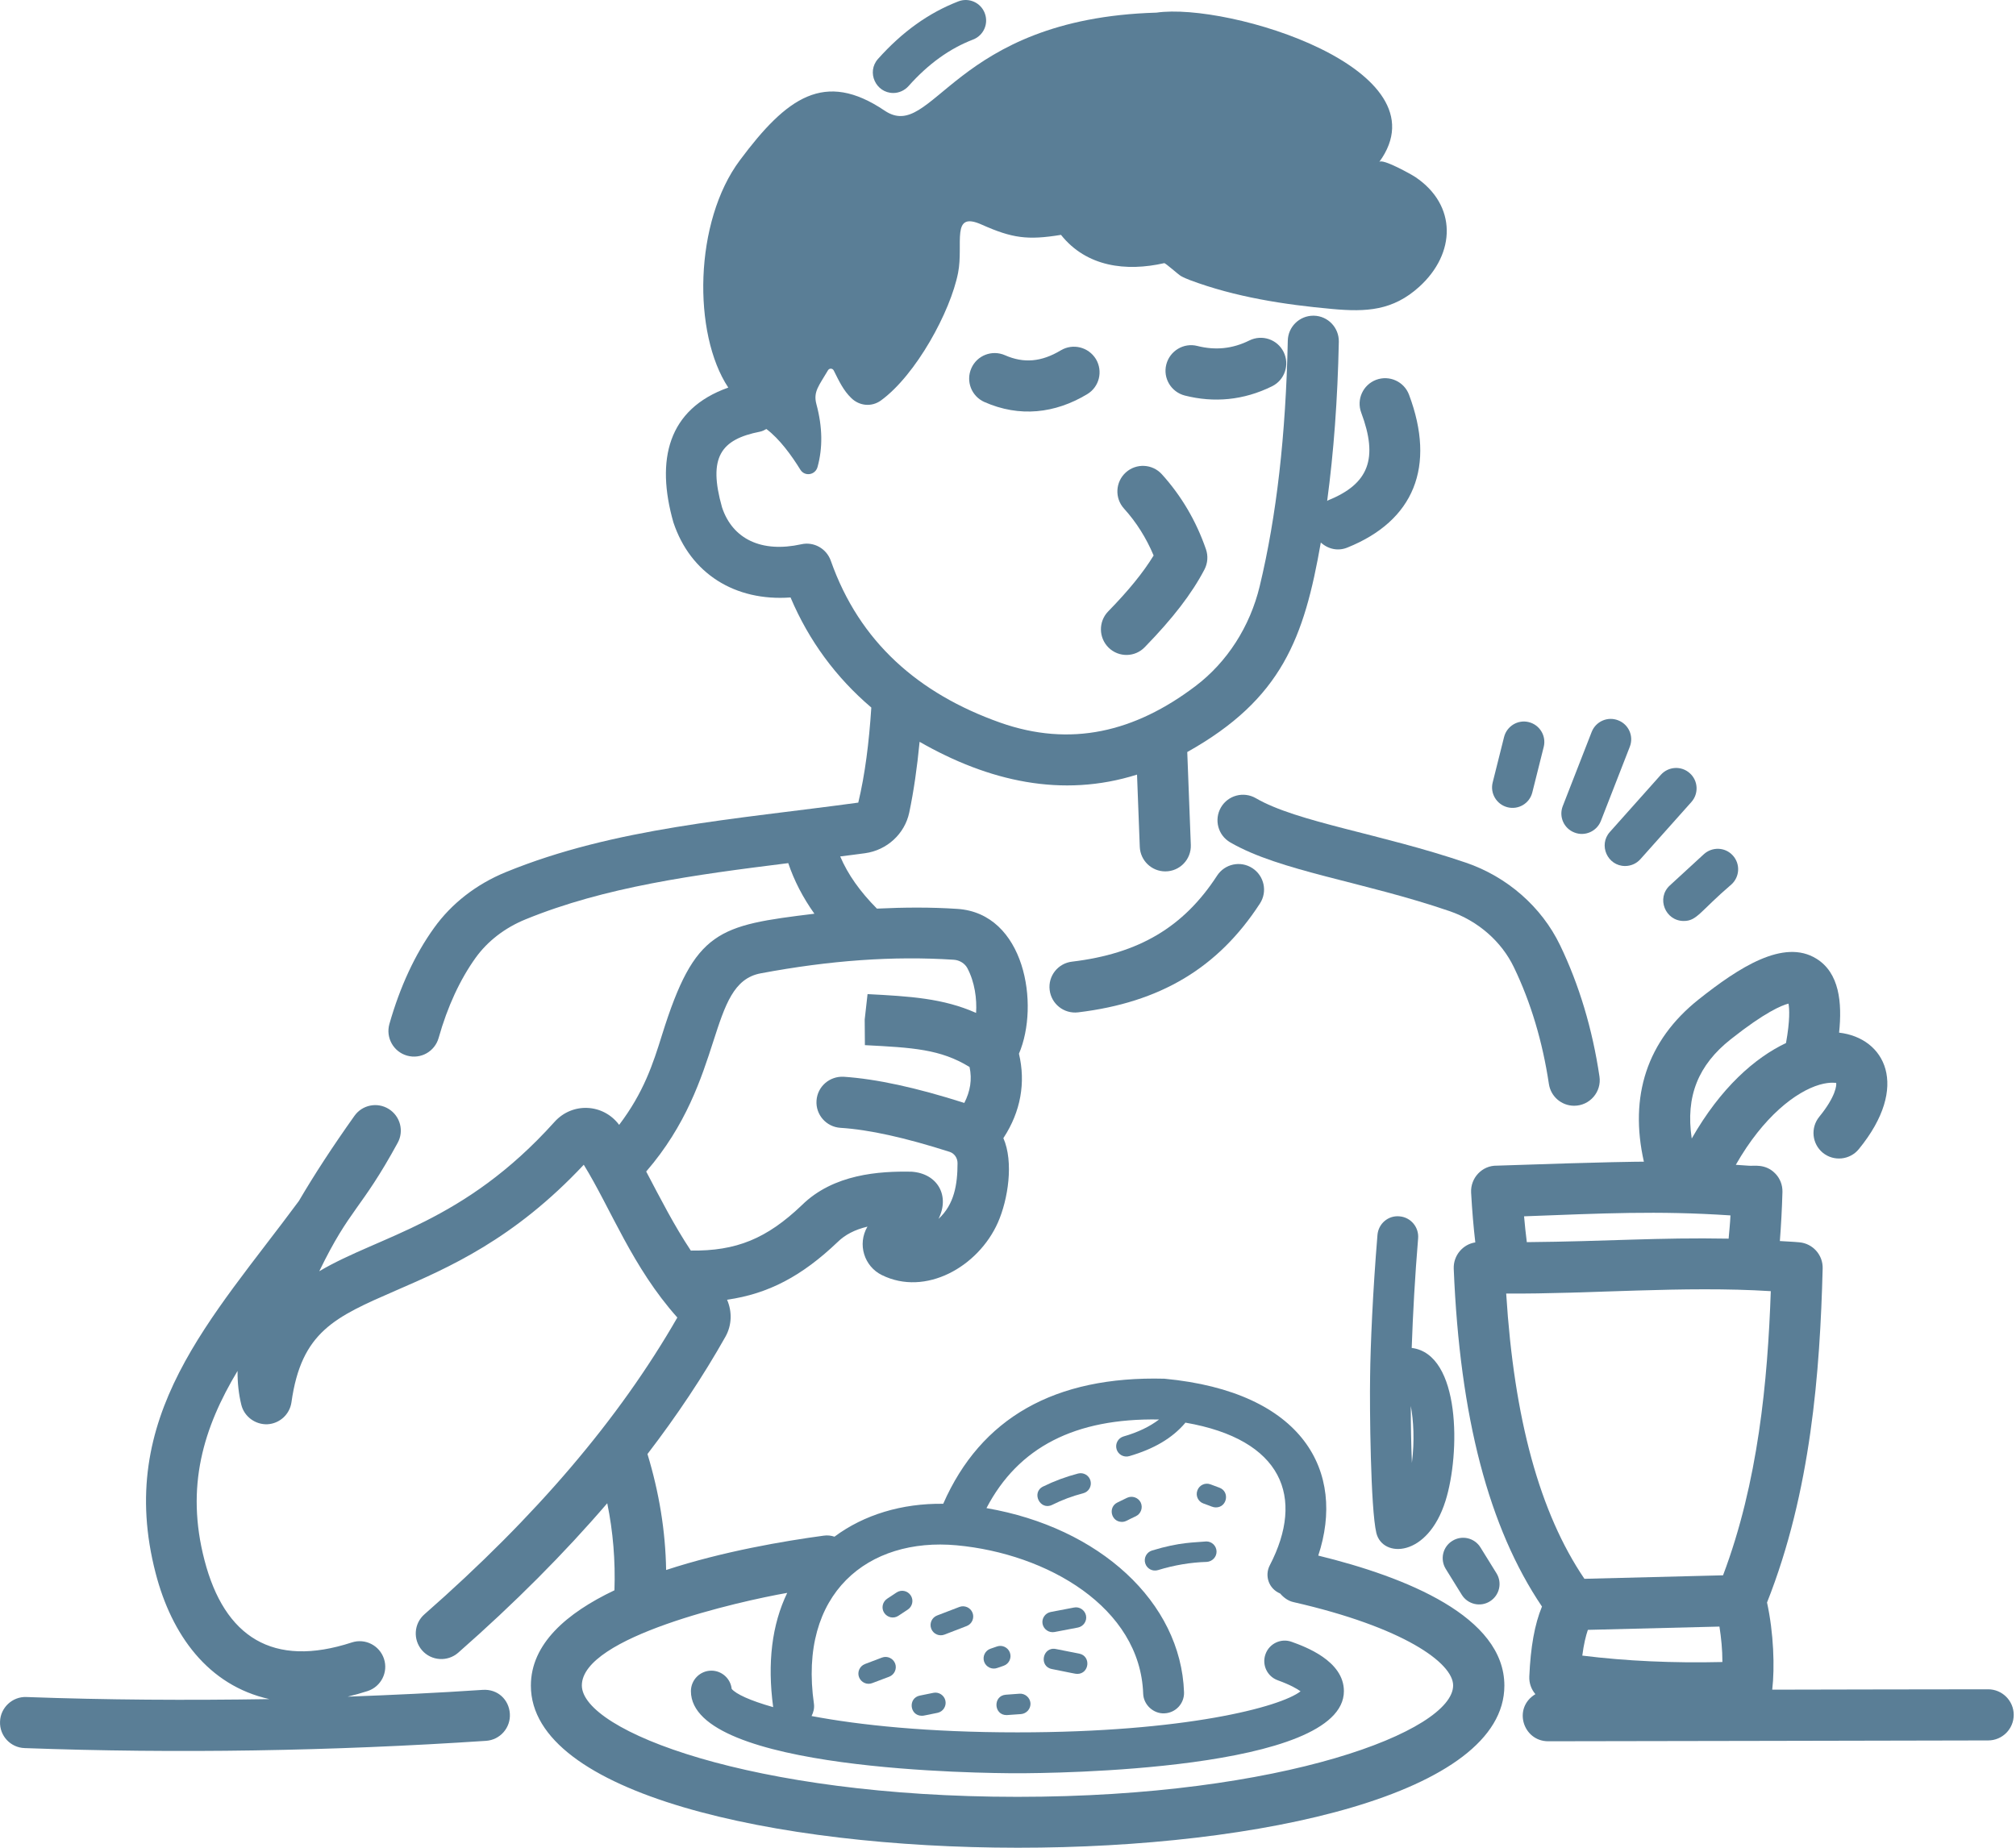
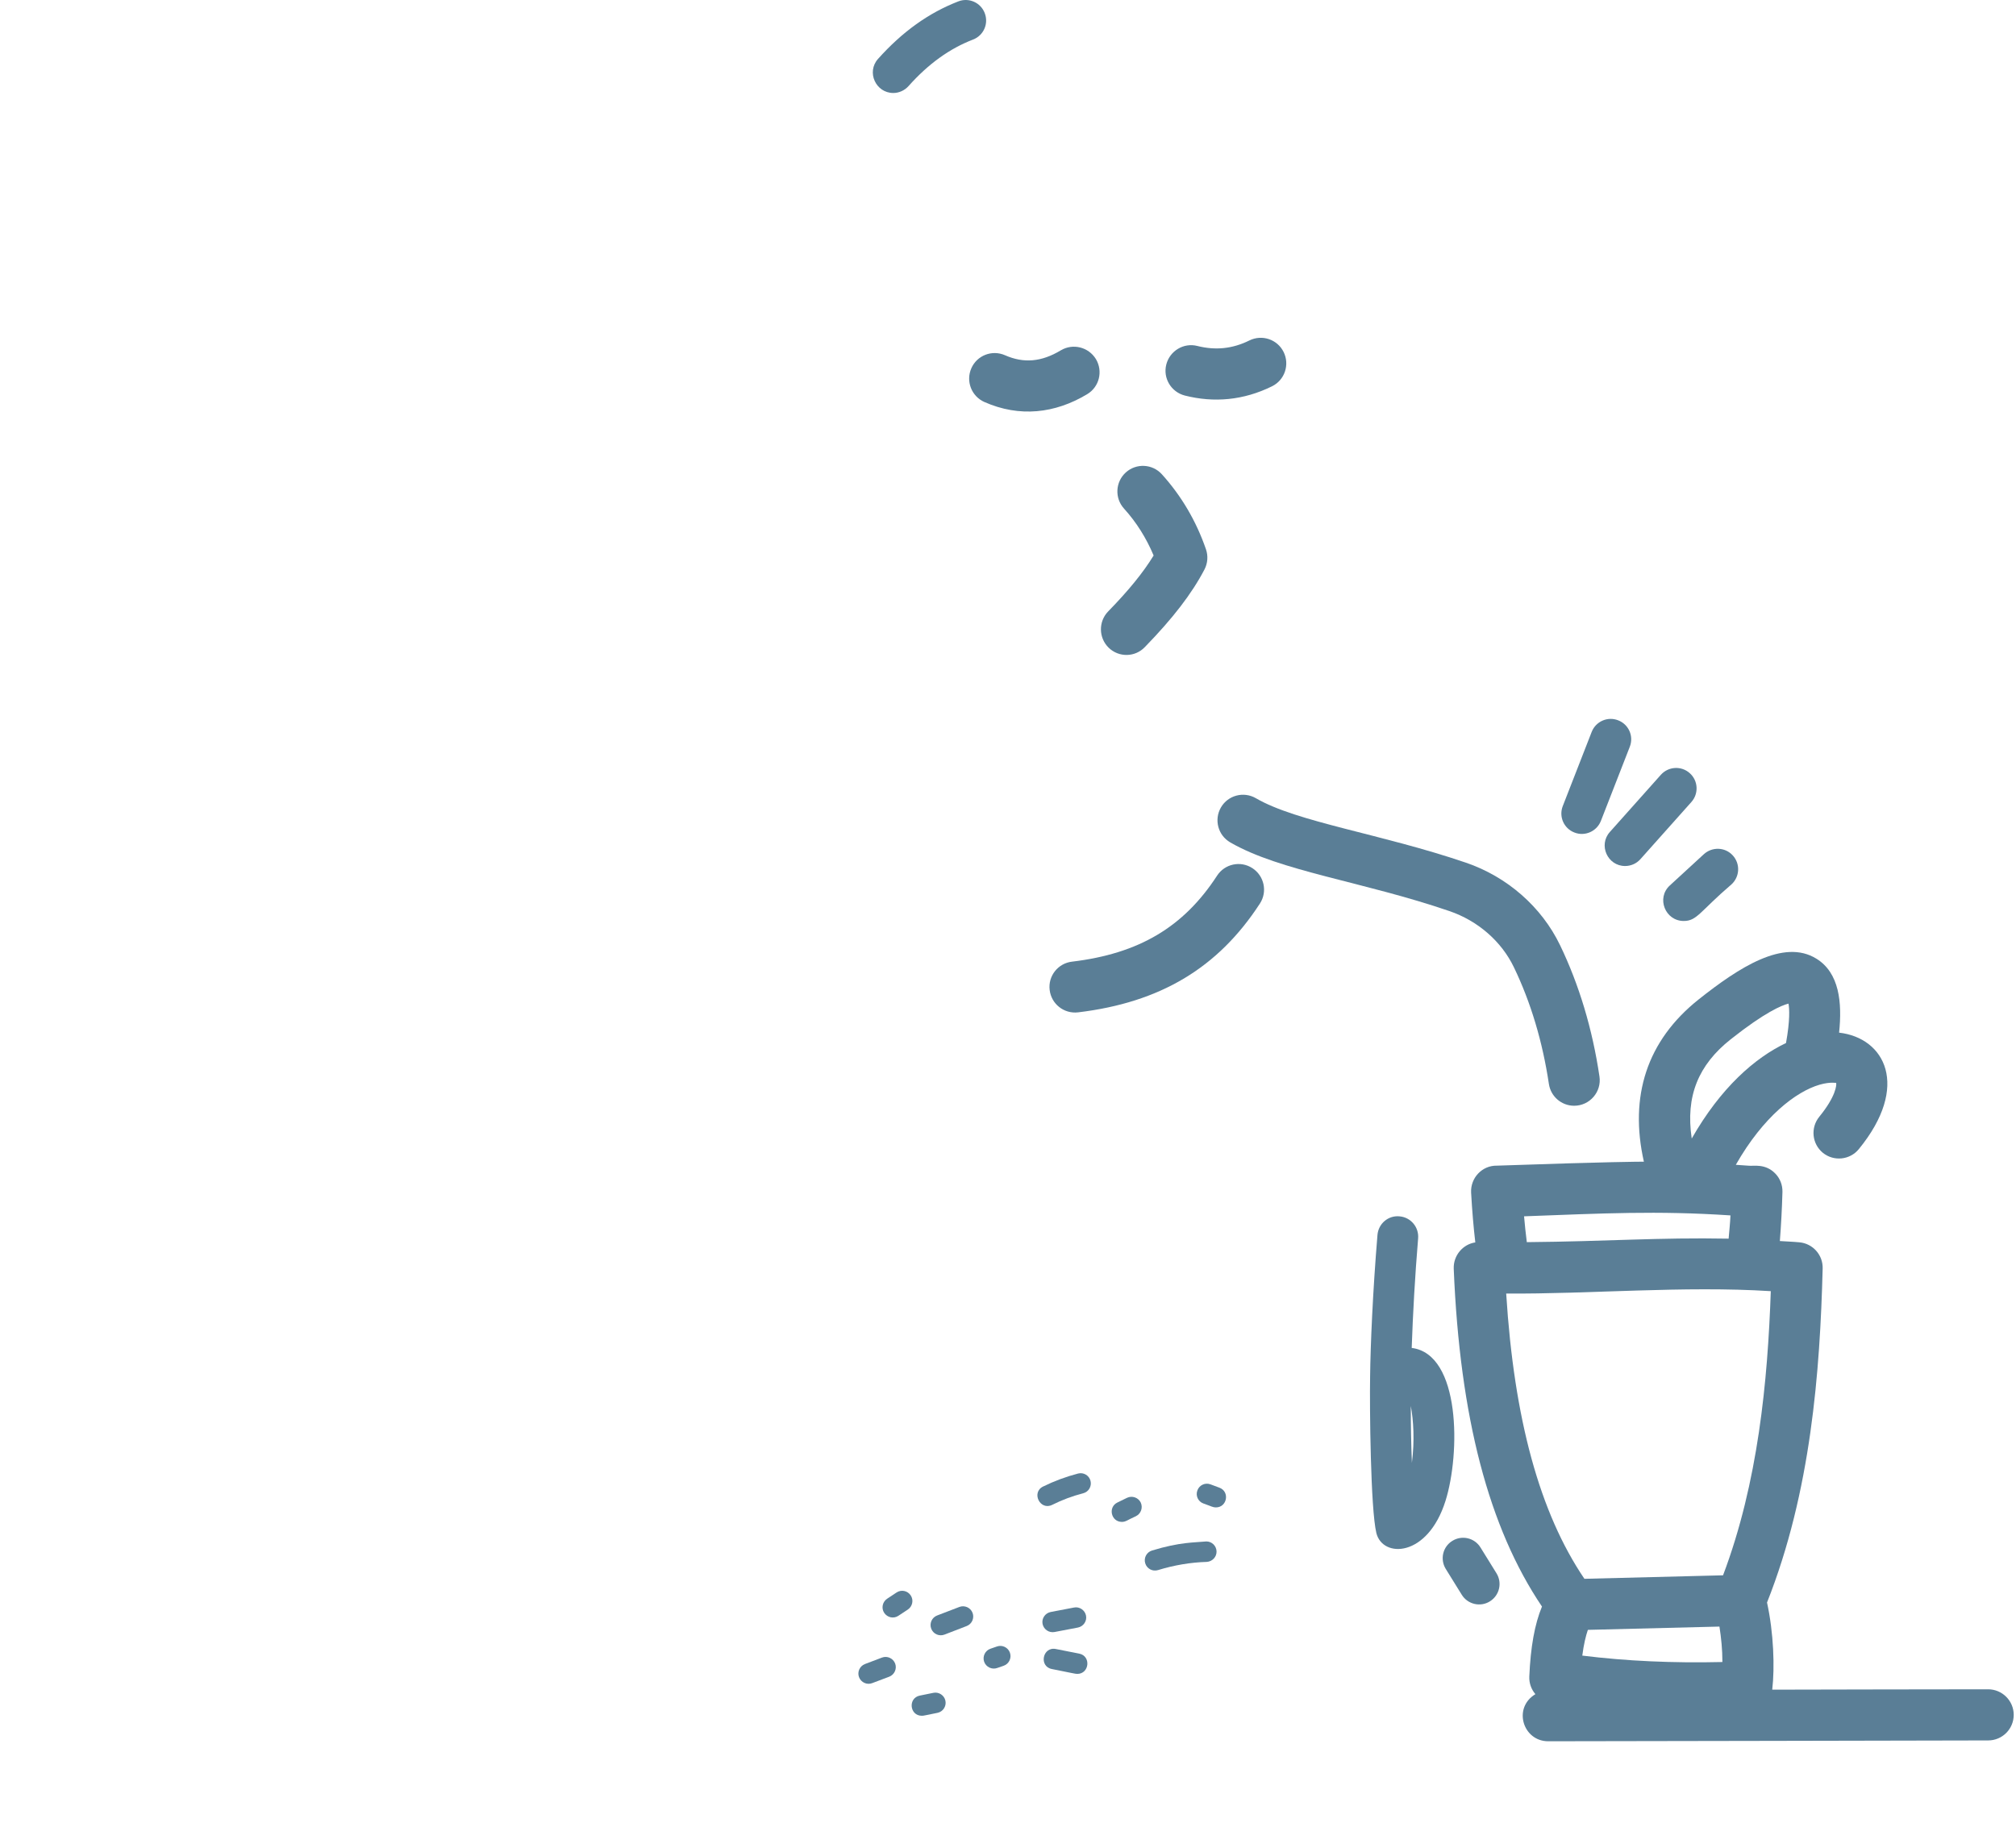
<svg xmlns="http://www.w3.org/2000/svg" fill="none" viewBox="0 0 60 55" height="55" width="60">
  <path fill="#5A7E96" d="M37.376 23.759C37.012 23.549 36.547 23.672 36.337 24.035C36.127 24.399 36.25 24.863 36.613 25.074C38.097 25.935 40.562 26.238 43.136 27.119C43.985 27.409 44.688 28.021 45.059 28.797C45.559 29.836 45.909 31.003 46.098 32.266C46.155 32.643 46.477 32.914 46.849 32.914C47.314 32.914 47.672 32.501 47.603 32.042C47.393 30.626 46.997 29.311 46.431 28.136C45.882 26.996 44.86 26.099 43.627 25.678C41.092 24.814 38.605 24.475 37.376 23.759Z" />
-   <path fill="#5A7E96" d="M0.788 50.514C0.375 50.495 0.014 50.825 0.001 51.246C-0.016 51.667 0.312 52.02 0.733 52.034C5.261 52.2 9.873 52.124 14.467 51.818C14.885 51.79 15.202 51.427 15.174 51.009C15.147 50.59 14.811 50.271 14.366 50.301C13.027 50.391 11.685 50.454 10.346 50.503C10.543 50.456 10.739 50.402 10.942 50.336C11.341 50.205 11.559 49.776 11.428 49.377C11.297 48.978 10.868 48.759 10.469 48.89C8.122 49.656 6.679 48.729 6.086 46.441C5.515 44.248 6.056 42.496 7.07 40.807C7.067 41.165 7.105 41.501 7.182 41.815C7.269 42.171 7.603 42.409 7.958 42.395C8.321 42.376 8.622 42.102 8.674 41.742C8.969 39.637 9.966 39.205 11.775 38.417C13.349 37.734 15.292 36.892 17.374 34.67C18.191 35.998 18.817 37.715 20.159 39.218C18.423 42.239 15.961 45.131 12.633 48.051C12.316 48.327 12.286 48.808 12.562 49.125C12.838 49.44 13.319 49.472 13.636 49.196C15.322 47.715 16.792 46.238 18.073 44.746C18.248 45.602 18.317 46.462 18.287 47.337C16.86 48.015 15.8 48.934 15.8 50.175C15.8 56.596 44.773 56.621 44.773 50.175C44.773 48.119 41.849 46.944 39.234 46.304C40.056 43.816 38.805 41.43 34.654 41.039C31.392 40.954 29.192 42.209 28.072 44.762C26.842 44.746 25.713 45.088 24.836 45.741C24.735 45.708 24.626 45.694 24.514 45.711C23.355 45.867 21.514 46.178 19.825 46.733C19.806 45.569 19.617 44.426 19.27 43.281C20.15 42.133 20.924 40.971 21.59 39.79C21.784 39.445 21.792 39.041 21.639 38.688C22.869 38.513 23.869 37.983 24.929 36.971C25.148 36.755 25.44 36.602 25.817 36.512C25.509 37.037 25.722 37.696 26.244 37.953C27.544 38.598 29.116 37.709 29.7 36.389C30.001 35.708 30.176 34.59 29.861 33.874L29.87 33.866C30.378 33.087 30.531 32.228 30.326 31.365C30.949 29.913 30.506 27.185 28.49 27.054C27.711 27.002 26.913 27.007 26.099 27.046C25.596 26.54 25.233 26.026 25.006 25.493C25.252 25.46 25.498 25.433 25.746 25.397C26.399 25.307 26.927 24.82 27.061 24.186C27.195 23.549 27.296 22.841 27.369 22.081C29.416 23.254 31.608 23.762 33.84 23.057L33.922 25.206C33.938 25.616 34.274 25.938 34.682 25.938C35.113 25.938 35.458 25.58 35.441 25.148L35.335 22.385C38.157 20.805 38.816 18.976 39.31 16.149C39.537 16.354 39.832 16.409 40.1 16.299C42.087 15.501 42.737 13.886 41.936 11.751C41.789 11.357 41.352 11.16 40.958 11.305C40.565 11.453 40.365 11.89 40.513 12.284C41.024 13.648 40.739 14.402 39.535 14.889C39.521 14.894 39.513 14.905 39.499 14.911C39.693 13.462 39.81 11.896 39.846 10.174C39.854 9.752 39.521 9.405 39.103 9.397H39.086C38.674 9.397 38.335 9.728 38.327 10.141C38.267 12.967 37.993 15.359 37.491 17.45C37.201 18.653 36.521 19.711 35.578 20.424C33.777 21.788 31.867 22.253 29.76 21.507C27.342 20.648 25.58 19.115 24.727 16.693C24.599 16.329 24.222 16.116 23.847 16.201C22.667 16.461 21.803 16.048 21.489 15.102C21.066 13.607 21.453 13.079 22.62 12.849C22.689 12.836 22.749 12.803 22.809 12.77C23.205 13.068 23.56 13.56 23.82 13.981C23.951 14.192 24.263 14.143 24.331 13.902C24.489 13.331 24.481 12.713 24.298 12.032C24.197 11.658 24.375 11.48 24.642 11.023C24.681 10.955 24.779 10.958 24.814 11.029C24.976 11.354 25.104 11.625 25.336 11.849C25.58 12.087 25.943 12.12 26.219 11.92C27.263 11.16 28.288 9.274 28.514 8.123C28.686 7.256 28.282 6.264 29.222 6.688C30.129 7.092 30.585 7.153 31.577 6.991C32.337 7.945 33.517 8.09 34.649 7.833C34.684 7.825 35.072 8.175 35.146 8.216C35.233 8.265 35.326 8.303 35.419 8.339C36.761 8.842 38.226 9.069 39.647 9.197C40.666 9.29 41.453 9.249 42.24 8.536C43.333 7.543 43.368 6.106 42.122 5.269C42.016 5.198 41.136 4.703 41.048 4.823C43.073 2.057 36.556 0.064 34.419 0.376C28.334 0.551 27.771 4.263 26.328 3.293C24.541 2.087 23.416 2.896 22.019 4.772C20.656 6.595 20.609 9.927 21.675 11.537C19.872 12.177 19.514 13.691 20.041 15.548C20.549 17.076 21.877 17.904 23.528 17.784C24.077 19.079 24.886 20.17 25.932 21.061C25.864 22.108 25.744 23.057 25.544 23.891C21.855 24.394 18.284 24.637 15.054 25.96C14.18 26.318 13.439 26.892 12.917 27.622C12.349 28.412 11.904 29.374 11.589 30.481C11.475 30.886 11.71 31.307 12.114 31.422C12.524 31.537 12.939 31.299 13.054 30.897C13.319 29.959 13.691 29.158 14.155 28.51C14.513 28.013 15.024 27.619 15.636 27.368C18.008 26.397 20.656 26.042 23.46 25.692C23.635 26.212 23.892 26.712 24.238 27.198C21.38 27.548 20.681 27.677 19.705 30.799C19.432 31.676 19.159 32.515 18.427 33.483C17.956 32.851 17.038 32.8 16.503 33.395C13.792 36.411 11.292 36.777 9.502 37.84C10.42 35.946 10.734 36.036 11.835 34.019C12.03 33.666 11.912 33.223 11.57 33.01C11.229 32.797 10.781 32.887 10.549 33.215C9.906 34.12 9.354 34.965 8.895 35.749C6.297 39.264 3.417 42.151 4.633 46.831C5.108 48.663 6.19 50.169 8.018 50.576C5.575 50.615 3.162 50.601 0.788 50.514ZM28.473 45.998C31.165 46.247 33.933 47.843 34.023 50.413C34.034 50.749 34.332 51.014 34.651 51C34.988 50.989 35.25 50.708 35.239 50.372C35.146 47.684 32.717 45.468 29.359 44.891C30.307 43.076 31.998 42.209 34.496 42.253C34.22 42.463 33.873 42.633 33.438 42.758C33.277 42.805 33.184 42.974 33.231 43.136C33.277 43.297 33.447 43.39 33.608 43.344C34.343 43.13 34.886 42.81 35.269 42.362C35.272 42.357 35.275 42.351 35.277 42.346C38.171 42.846 38.843 44.568 37.791 46.594C37.636 46.892 37.748 47.285 38.1 47.433C38.204 47.553 38.335 47.654 38.502 47.69C41.762 48.434 43.248 49.497 43.248 50.169C43.248 51.523 38.196 53.485 30.28 53.485C22.367 53.485 17.317 51.52 17.317 50.169C17.317 48.723 21.992 47.666 23.429 47.414C22.973 48.36 22.834 49.497 23.011 50.815C22.32 50.62 21.902 50.424 21.776 50.271C21.744 49.967 21.484 49.729 21.172 49.729C20.836 49.729 20.563 50.003 20.563 50.339C20.563 52.715 29.285 52.783 30.28 52.783C31.275 52.783 39.997 52.715 39.997 50.339C39.997 49.431 38.828 49.01 38.442 48.871C38.128 48.756 37.778 48.92 37.664 49.237C37.549 49.554 37.713 49.902 38.03 50.016C38.407 50.153 38.606 50.271 38.707 50.344C38.112 50.809 35.273 51.566 30.28 51.566C27.624 51.566 25.578 51.35 24.154 51.08C24.209 50.97 24.241 50.85 24.225 50.722C23.75 47.419 25.84 45.755 28.474 45.998L28.473 45.998ZM22.637 28.973C24.705 28.585 26.585 28.451 28.386 28.568C28.558 28.579 28.716 28.678 28.79 28.817C29.012 29.235 29.077 29.736 29.05 30.151C28.069 29.714 27.077 29.656 25.82 29.591L25.735 30.348L25.741 31.11C27.162 31.184 27.992 31.228 28.856 31.761C28.935 32.133 28.878 32.48 28.7 32.83C27.26 32.371 26.085 32.117 25.11 32.051C24.691 32.029 24.328 32.341 24.301 32.762C24.273 33.18 24.59 33.543 25.011 33.571C25.869 33.625 26.938 33.863 28.265 34.287C28.405 34.333 28.498 34.47 28.498 34.62C28.498 35.257 28.402 35.85 27.932 36.282C28.276 35.596 27.908 34.929 27.129 34.877C26.17 34.858 24.806 34.946 23.866 35.872C22.817 36.873 21.912 37.242 20.56 37.225C20.062 36.474 19.677 35.717 19.232 34.872C21.617 32.114 21.035 29.274 22.637 28.973Z" />
  <path fill="#5A7E96" d="M54.062 28.538C53.084 27.928 51.745 28.806 50.559 29.746C49.007 30.979 48.488 32.638 48.925 34.579C48.802 34.579 47.977 34.579 44.556 34.697C44.108 34.686 43.761 35.066 43.783 35.498C43.813 36.033 43.854 36.523 43.908 36.982C43.545 37.034 43.25 37.365 43.266 37.767C43.447 42.192 44.313 45.481 45.892 47.821C45.674 48.348 45.553 49.024 45.515 49.907C45.507 50.103 45.575 50.286 45.696 50.429C45.015 50.839 45.327 51.831 46.078 51.831C46.168 51.831 59.065 51.809 59.172 51.806C59.593 51.806 59.932 51.465 59.932 51.044C59.932 50.626 59.59 50.284 59.172 50.284C59.109 50.284 52.806 50.292 52.745 50.295C52.822 49.636 52.789 48.608 52.59 47.701C53.899 44.401 54.166 40.828 54.246 37.756C54.257 37.356 53.953 37.015 53.554 36.979C53.358 36.96 53.166 36.955 52.972 36.941C53.008 36.471 53.035 35.99 53.049 35.478C53.054 35.276 52.978 35.077 52.836 34.932C52.538 34.623 52.174 34.716 52.051 34.699C51.918 34.688 51.792 34.68 51.661 34.672C52.483 33.229 53.453 32.493 54.153 32.288C54.322 32.239 54.451 32.228 54.533 32.228C54.604 32.228 54.645 32.236 54.647 32.231C54.666 32.291 54.639 32.638 54.145 33.242C53.88 33.568 53.926 34.046 54.251 34.314C54.576 34.579 55.057 34.53 55.322 34.205C56.858 32.327 56.096 30.894 54.735 30.738C54.83 29.834 54.74 28.959 54.062 28.538ZM51.174 48.417C51.226 48.753 51.262 49.1 51.262 49.472C49.797 49.507 48.401 49.444 47.092 49.281C47.136 48.941 47.196 48.698 47.258 48.515L51.174 48.417ZM51.281 46.891L47.155 46.995C45.827 45.035 45.062 42.247 44.827 38.504C47.305 38.523 50.111 38.269 52.702 38.433C52.609 41.12 52.325 44.127 51.281 46.891ZM45.441 36.974C45.411 36.728 45.381 36.473 45.359 36.205C47.693 36.118 49.324 36.033 51.502 36.178C51.491 36.416 51.467 36.64 51.447 36.87C49.354 36.831 47.86 36.952 45.441 36.974ZM50.349 33.89C50.16 32.627 50.548 31.698 51.507 30.938C52.532 30.126 53.029 29.924 53.229 29.874C53.256 30.025 53.278 30.364 53.155 31.047C52.231 31.485 51.212 32.376 50.349 33.89Z" />
  <path fill="#5A7E96" d="M42.015 40.123C42.051 39.093 42.111 38.01 42.206 36.862C42.234 36.526 41.985 36.233 41.652 36.206C41.313 36.173 41.023 36.427 40.996 36.761C40.857 38.442 40.788 40.038 40.777 40.968C40.761 41.906 40.791 44.918 40.963 45.632C41.146 46.383 42.488 46.37 43.021 44.675C43.463 43.272 43.477 40.304 42.015 40.123ZM42.021 43.543C41.999 42.999 41.988 42.433 41.988 41.851C42.067 42.272 42.105 42.876 42.021 43.543Z" />
  <path fill="#5A7E96" d="M43.029 46.702L43.505 47.47C43.68 47.754 44.057 47.845 44.341 47.667C44.628 47.489 44.715 47.115 44.538 46.83L44.062 46.062C43.885 45.775 43.51 45.688 43.226 45.865C42.939 46.04 42.852 46.415 43.029 46.702Z" />
  <path fill="#5A7E96" d="M36.222 26.066C35.227 27.597 33.896 28.387 31.904 28.625C31.486 28.674 31.188 29.054 31.24 29.469C31.289 29.882 31.664 30.183 32.085 30.134C34.53 29.841 36.252 28.813 37.498 26.894C37.727 26.542 37.626 26.071 37.274 25.842C36.921 25.612 36.451 25.713 36.222 26.066Z" />
-   <path fill="#5A7E96" d="M45.605 23.586L45.944 22.233C46.026 21.908 45.827 21.577 45.501 21.495C45.176 21.413 44.846 21.613 44.764 21.938L44.425 23.291C44.343 23.616 44.542 23.947 44.867 24.029C45.19 24.111 45.523 23.917 45.605 23.586Z" />
  <path fill="#5A7E96" d="M47.645 24.437L48.506 22.228C48.629 21.913 48.473 21.561 48.159 21.441C47.847 21.318 47.495 21.473 47.372 21.785L46.511 23.994C46.388 24.308 46.544 24.661 46.858 24.781C47.169 24.904 47.522 24.748 47.645 24.437Z" />
  <path fill="#5A7E96" d="M49.432 23.061L47.913 24.764C47.563 25.155 47.844 25.778 48.366 25.778C48.533 25.778 48.7 25.71 48.82 25.576L50.339 23.873C50.563 23.621 50.541 23.236 50.29 23.014C50.041 22.79 49.656 22.812 49.432 23.061Z" />
  <path fill="#5A7E96" d="M50.709 25.427L49.698 26.356C49.288 26.731 49.559 27.414 50.111 27.414C50.507 27.414 50.589 27.133 51.534 26.323C51.78 26.096 51.799 25.711 51.57 25.462C51.343 25.213 50.958 25.2 50.709 25.427Z" />
  <path fill="#5A7E96" d="M31.57 10.429C30.996 10.774 30.469 10.82 29.911 10.574C29.526 10.405 29.078 10.577 28.909 10.962C28.739 11.348 28.914 11.796 29.297 11.966C30.34 12.428 31.401 12.31 32.357 11.733C32.718 11.517 32.832 11.05 32.617 10.689C32.395 10.328 31.931 10.213 31.57 10.429Z" />
  <path fill="#5A7E96" d="M37.859 11.498C38.236 11.312 38.389 10.855 38.203 10.478C38.017 10.101 37.561 9.948 37.184 10.134C36.684 10.382 36.178 10.434 35.635 10.298C35.23 10.194 34.815 10.443 34.711 10.85C34.607 11.257 34.856 11.67 35.263 11.774C36.129 11.993 37.006 11.919 37.859 11.498Z" />
  <path fill="#5A7E96" d="M32.995 19.279C33.298 19.574 33.779 19.566 34.069 19.265C34.905 18.407 35.471 17.672 35.848 16.95C35.944 16.764 35.96 16.548 35.892 16.351C35.602 15.509 35.159 14.758 34.58 14.118C34.299 13.806 33.818 13.782 33.506 14.063C33.195 14.345 33.17 14.826 33.452 15.138C33.821 15.545 34.116 16.015 34.334 16.535C34.028 17.038 33.583 17.584 32.979 18.202C32.689 18.503 32.695 18.984 32.995 19.279Z" />
  <path fill="#5A7E96" d="M27.039 2.563C27.632 1.898 28.261 1.447 28.96 1.177C29.275 1.056 29.43 0.704 29.307 0.389C29.187 0.075 28.832 -0.081 28.52 0.042C27.638 0.384 26.856 0.944 26.132 1.753C25.78 2.147 26.067 2.768 26.586 2.768C26.753 2.768 26.919 2.696 27.039 2.563Z" />
  <path fill="#5A7E96" d="M25.959 50.1L26.465 49.909C26.62 49.849 26.7 49.674 26.642 49.518C26.582 49.362 26.407 49.28 26.249 49.34L25.743 49.532C25.587 49.592 25.508 49.767 25.566 49.922C25.628 50.084 25.806 50.16 25.959 50.1Z" />
  <path fill="#5A7E96" d="M26.736 48.097L27.018 47.911C27.157 47.818 27.198 47.629 27.105 47.49C27.012 47.348 26.824 47.309 26.684 47.402L26.403 47.588C26.264 47.681 26.223 47.87 26.316 48.009C26.409 48.148 26.594 48.19 26.736 48.097Z" />
  <path fill="#5A7E96" d="M28.109 48.656L28.77 48.401C28.926 48.341 29.005 48.166 28.945 48.008C28.885 47.852 28.707 47.773 28.552 47.833L27.89 48.087C27.735 48.147 27.655 48.322 27.715 48.48C27.776 48.639 27.953 48.716 28.109 48.656Z" />
  <path fill="#5A7E96" d="M31.384 48.579L32.081 48.446C32.245 48.413 32.355 48.254 32.322 48.09C32.289 47.926 32.125 47.817 31.966 47.85L31.27 47.983C31.106 48.016 30.997 48.175 31.029 48.339C31.062 48.5 31.218 48.609 31.384 48.579Z" />
  <path fill="#5A7E96" d="M32.119 49.222L31.425 49.085C31.029 49.006 30.911 49.605 31.307 49.681C31.889 49.796 32.001 49.826 32.062 49.826C32.425 49.823 32.477 49.293 32.119 49.222Z" />
  <path fill="#5A7E96" d="M29.678 49.65L29.869 49.584C30.028 49.53 30.113 49.355 30.058 49.196C30.003 49.038 29.828 48.953 29.67 49.01L29.479 49.076C29.32 49.13 29.235 49.305 29.29 49.464C29.347 49.625 29.525 49.705 29.678 49.65Z" />
  <path fill="#5A7E96" d="M27.436 51.072C27.498 51.072 27.54 51.056 27.9 50.985C28.064 50.952 28.171 50.791 28.138 50.627C28.105 50.462 27.941 50.356 27.78 50.389L27.378 50.471C27.017 50.542 27.07 51.072 27.436 51.072Z" />
-   <path fill="#5A7E96" d="M29.958 51.052C29.978 51.052 30.368 51.022 30.387 51.022C30.554 51.008 30.68 50.863 30.669 50.696C30.655 50.529 30.505 50.404 30.344 50.415L29.937 50.445C29.549 50.472 29.57 51.052 29.958 51.052Z" />
  <path fill="#5A7E96" d="M36.207 46.178C36.201 46.014 36.068 45.883 35.904 45.883C35.546 45.918 35.125 45.897 34.286 46.153C34.125 46.203 34.035 46.372 34.084 46.533C34.133 46.697 34.305 46.785 34.464 46.736C34.947 46.588 35.434 46.506 35.912 46.492C36.078 46.484 36.212 46.345 36.207 46.178Z" />
  <path fill="#5A7E96" d="M35.815 44.753C36.064 44.84 36.096 44.87 36.187 44.87C36.523 44.87 36.607 44.4 36.293 44.283L36.028 44.184C35.872 44.124 35.695 44.203 35.637 44.362C35.577 44.52 35.656 44.695 35.815 44.753Z" />
  <path fill="#5A7E96" d="M33.543 44.584L33.256 44.724C32.969 44.863 33.067 45.301 33.39 45.301C33.504 45.301 33.553 45.246 33.808 45.131C33.958 45.057 34.021 44.877 33.95 44.724C33.876 44.574 33.693 44.513 33.543 44.584Z" />
  <path fill="#5A7E96" d="M32.087 43.861C31.729 43.954 31.377 44.085 31.043 44.249C30.685 44.427 30.956 44.974 31.317 44.793C31.612 44.645 31.921 44.531 32.237 44.449C32.401 44.408 32.497 44.241 32.456 44.08C32.415 43.918 32.251 43.82 32.087 43.861Z" />
</svg>